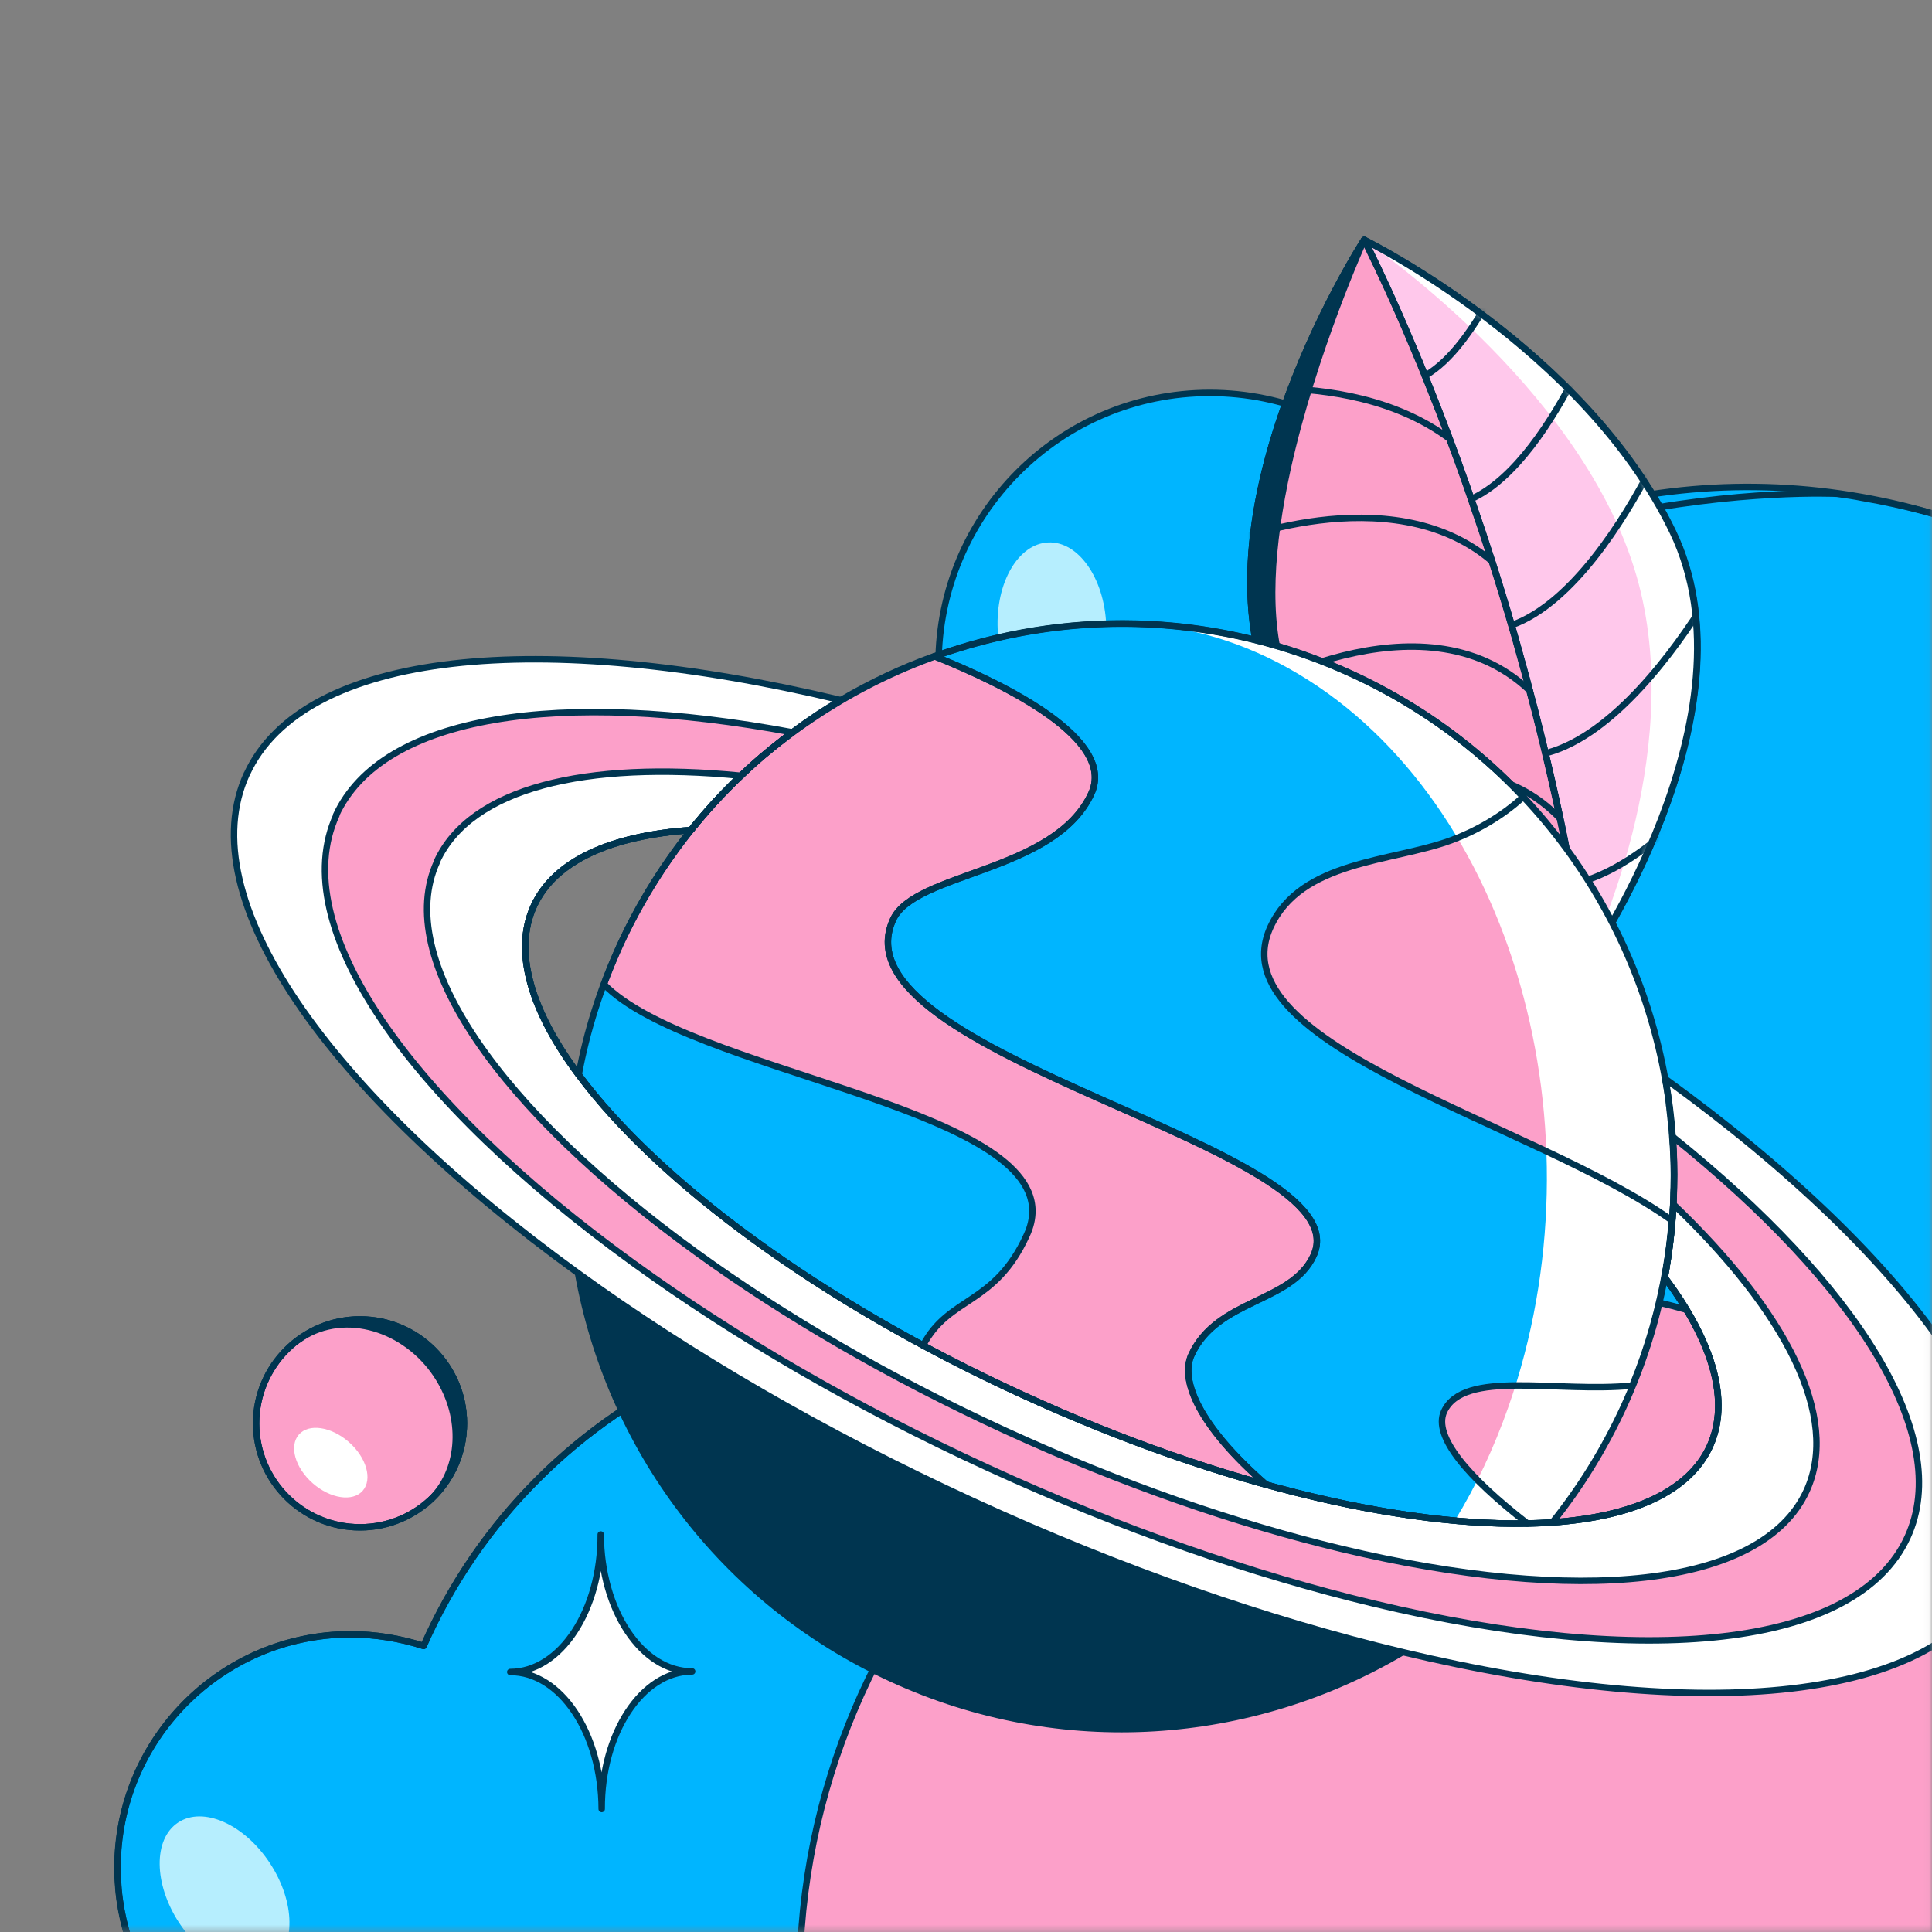
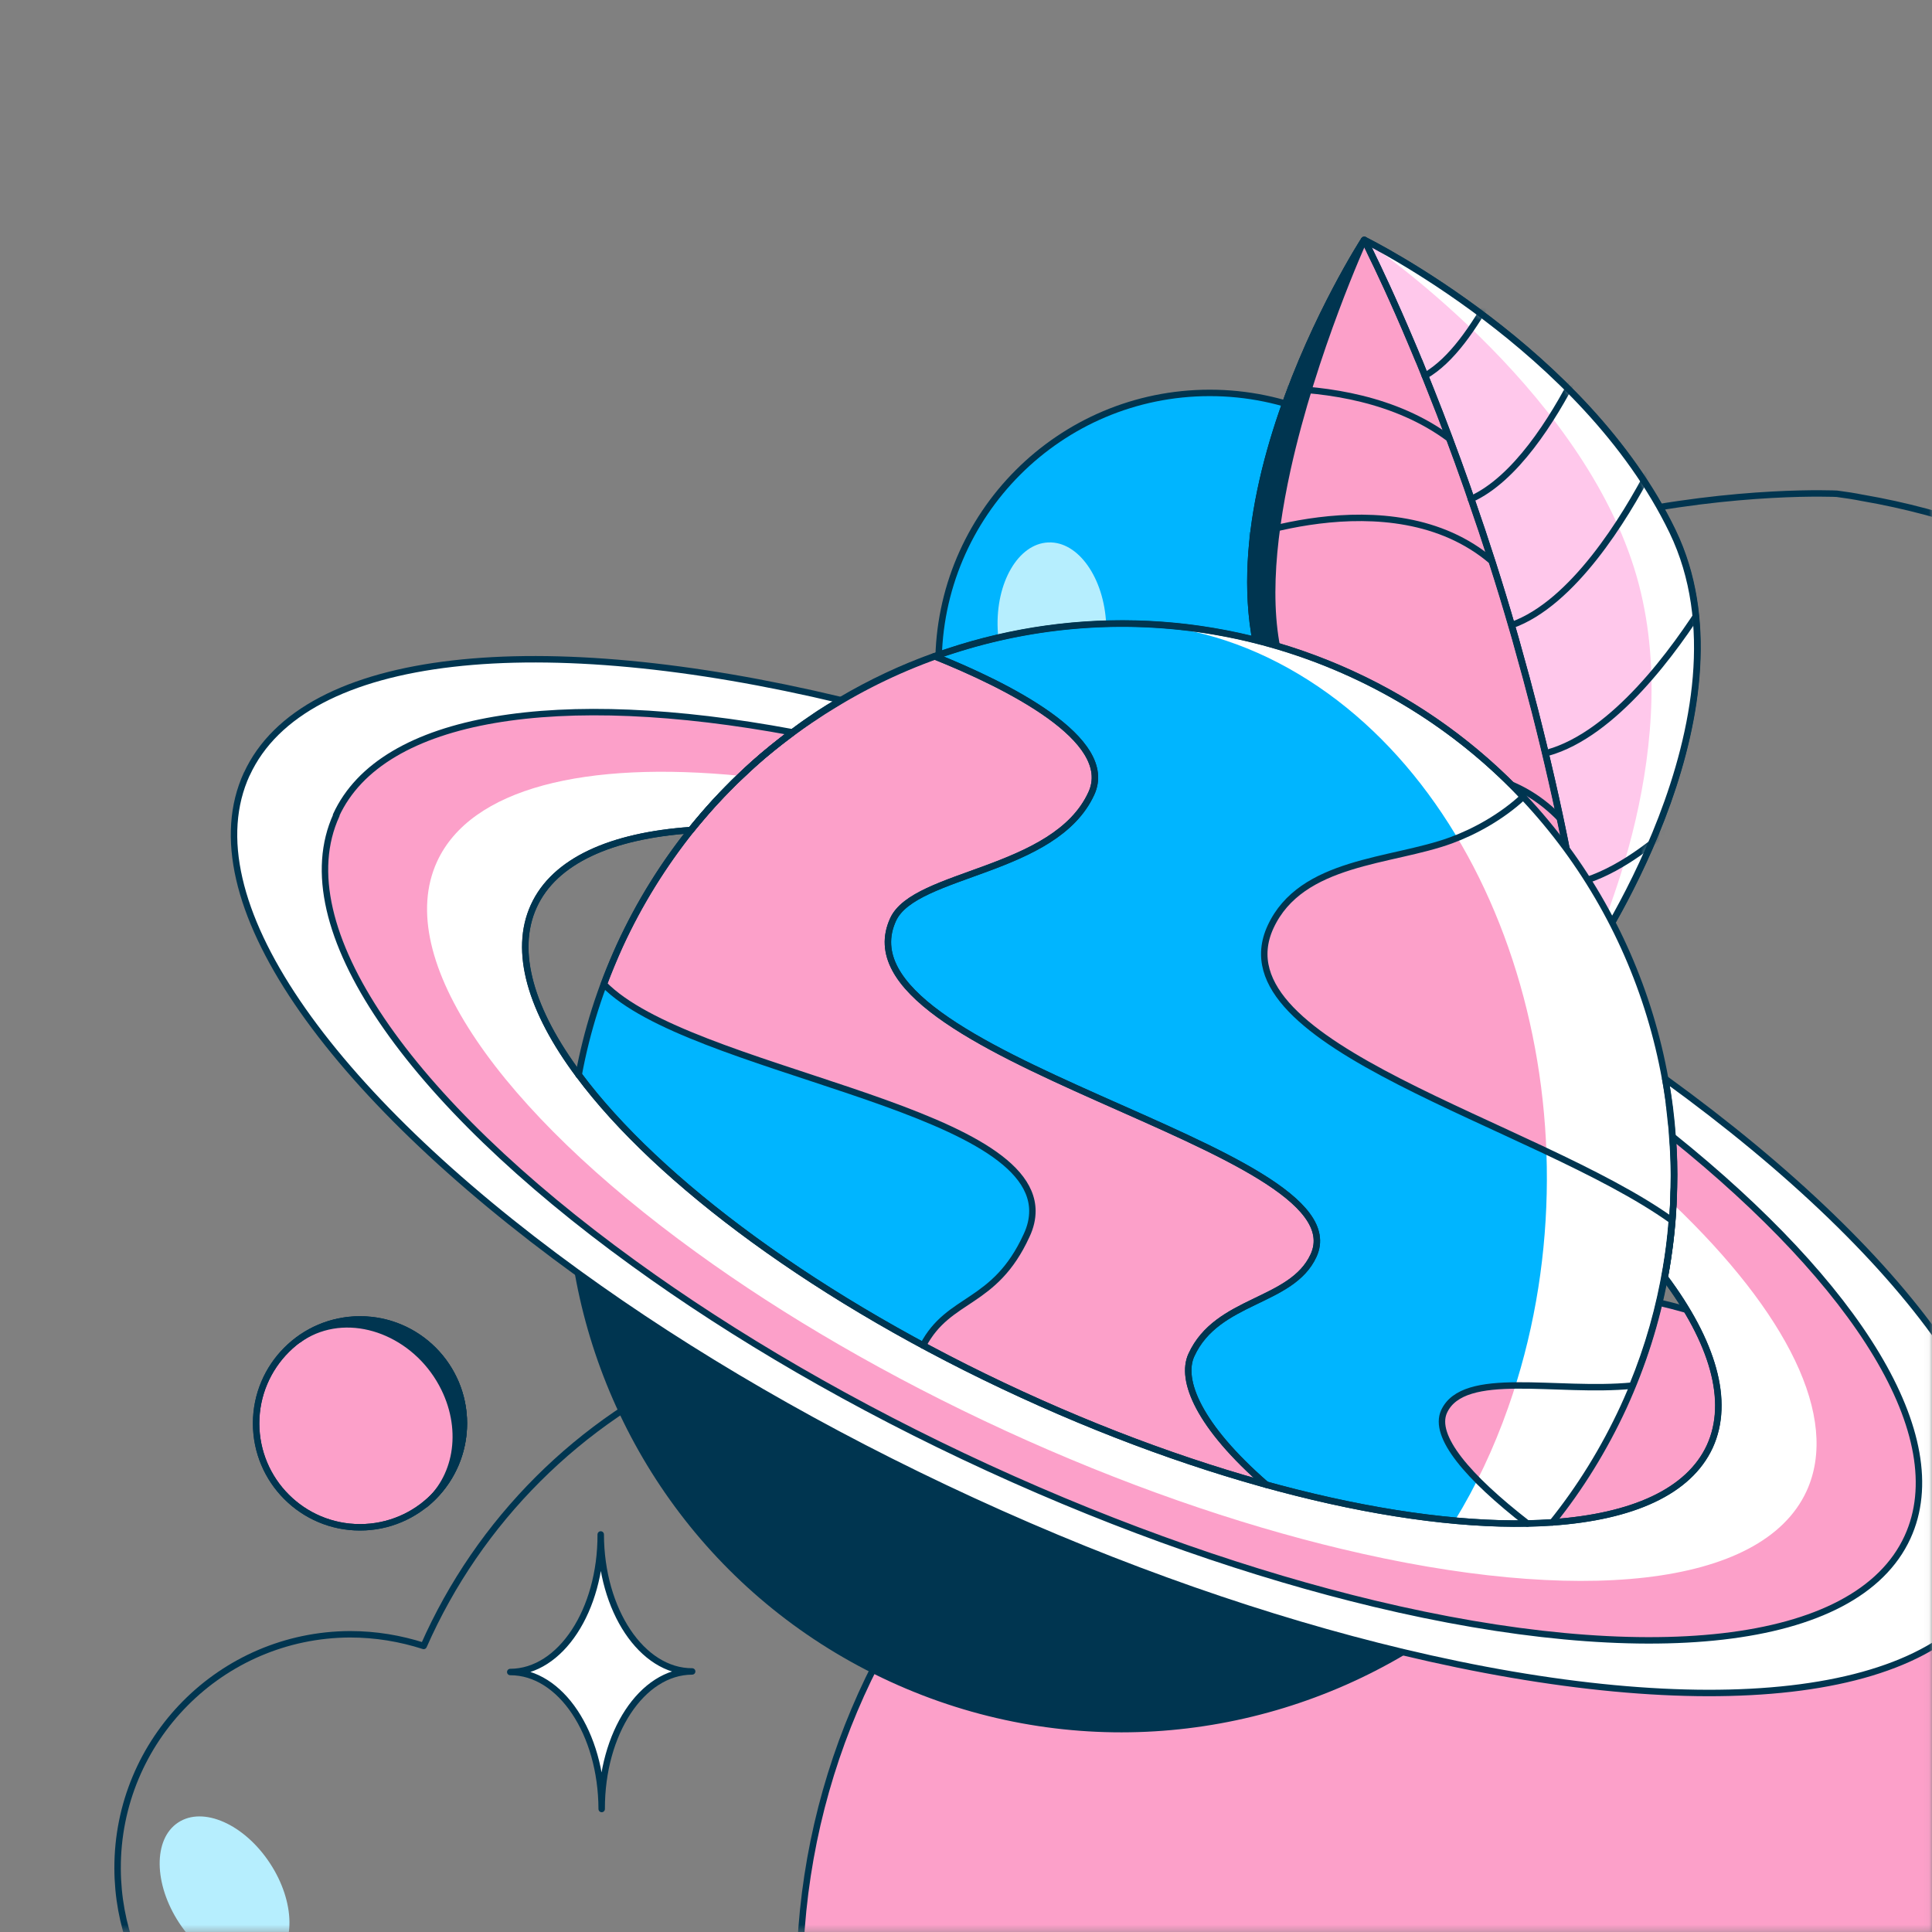
<svg xmlns="http://www.w3.org/2000/svg" id="c" viewBox="0 0 300 300">
  <rect x="0" y="0" width="300" height="300" fill="#808080" stroke="none" />
  <defs>
    <clipPath id="d">
      <rect width="300" height="300" style="fill:none; stroke-width:0px;" />
    </clipPath>
    <mask id="e" x="16.04" y="-4.64" width="366.95" height="470.78" maskUnits="userSpaceOnUse">
      <g id="f">
        <path d="M300,300.01H16.04s0-304.65,0-304.65h283.96v304.65Z" style="fill:#fff; stroke-width:0px;" />
      </g>
    </mask>
    <mask id="g" x="189.3" y="37.26" width="76.13" height="112.97" maskUnits="userSpaceOnUse">
      <g id="h">
        <path d="M246.01,150.22s27.42-39.21,13.69-67.69c-13.73-28.46-47.89-45.28-47.89-45.28,0,0-30.17,46.58-11.63,75.69,18.57,29.11,41.07,30.25,45.83,37.26v.02Z" style="fill:#fff; stroke-width:0px;" />
      </g>
    </mask>
  </defs>
  <g style="clip-path:url(#d);">
    <g style="mask:url(#e);">
-       <path d="M309,293.98l.16,46.8,19.39,27.56c6.73,11.85-8.05,35.74-8.01,50.34.16,45.21-69.7,44.36-114.86,44.52-15.66.04-30.29-4.3-42.75-11.89-23.49-14.31-39.21-40.15-39.32-69.68,0-3.07.18-6.11.49-9.09-1.68-.38-3.33-.83-4.97-1.32-.63-.2-1.25-.42-1.88-.63-1.14-.38-2.28-.74-3.4-1.16-.78-.29-1.54-.61-2.3-.92-.96-.38-1.92-.81-2.86-1.23-.78-.36-1.54-.69-2.3-1.08-.94-.47-1.88-.94-2.8-1.43-.72-.38-1.43-.74-2.12-1.14-1.48-.83-2.91-1.7-4.32-2.64-.63-.4-1.23-.85-1.86-1.28-.92-.63-1.83-1.28-2.71-1.93-.67-.51-1.32-1.03-1.99-1.57-.78-.63-1.54-1.25-2.3-1.9-.65-.56-1.3-1.12-1.92-1.7-.74-.67-1.48-1.39-2.19-2.08-.58-.58-1.19-1.14-1.74-1.72-.94-.96-1.83-1.95-2.71-2.96-.72-.81-1.41-1.63-2.08-2.48-.69-.85-1.39-1.72-2.06-2.6-.54-.72-1.03-1.43-1.54-2.15-.54-.76-1.07-1.52-1.59-2.31-.51-.78-1.01-1.57-1.5-2.37-.47-.76-.89-1.52-1.34-2.31-.47-.83-.96-1.66-1.39-2.53-.38-.74-.74-1.52-1.12-2.26-.4-.81-.83-1.61-1.19-2.42-3.58,1.19-7.38,1.84-11.34,1.86-2.51,0-4.94-.25-7.29-.72-16.53-3.31-28.99-17.89-29.06-35.4-.07-20.02,16.08-36.3,36.08-36.39,1.99,0,3.96.16,5.88.47,1.9.31,3.76.76,5.57,1.34,8.57-19.46,24.22-35.09,43.71-43.62-8.63-7.75.94-17.49.89-29.98-.09-23.44,8.39-32.78,31.83-32.85,2.59,0,.6-11.02,3.06-10.57,7.38,1.32,14.11,4.55,19.66,9.16,12.08-31.3,40.13-54.05,71.22-65.68,70.84-26.47,146.11,32.74,146.35,105.85.18,48.61-30.44,90.15-73.5,106.09Z" style="fill:#00b5ff; stroke:#003550; stroke-linecap:round; stroke-linejoin:round;" />
      <path d="M186.67,114.02c37.44-40.37,98.55-37.35,98.55-37.35,1.36.18,2.71.38,4.03.65h.02c52.79,9.14,93.03,55.08,93.23,110.57.18,48.61-30.44,90.15-73.5,106.09l20.71,50.41v36.88c6.73,11.84-6.24,37.44-6.2,52.06.16,45.21-72.65,29.71-117.81,29.87-15.66.04-30.29-4.3-42.74-11.89-23.49-14.31-39.21-40.15-39.32-69.68,0-3.07.18-6.11.49-9.09-1.68-.38-3.33-.83-4.97-1.32-.63-.2-1.25-.42-1.88-.63-1.14-.38-2.28-.74-3.4-1.16-.78-.29-1.54-.61-2.3-.92-.96-.38-1.92-.81-2.86-1.23-.78-.36-1.54-.69-2.3-1.08-.94-.47-1.88-.94-2.8-1.43-.72-.38-1.43-.74-2.12-1.14-1.48-.83-2.91-1.7-4.32-2.64-.63-.4-1.23-.85-1.86-1.28-.92-.63-1.83-1.28-2.71-1.93-.67-.51-1.32-1.03-1.99-1.57-.78-.63-1.54-1.25-2.3-1.9-.65-.56-1.3-1.12-1.92-1.7-.74-.67-1.48-1.39-2.19-2.08-.58-.58-1.19-1.14-1.74-1.72-.94-.96-1.83-1.95-2.71-2.96-.72-.81-1.41-1.63-2.08-2.48-.69-.85-1.39-1.72-2.06-2.6-.54-.72-1.03-1.43-1.54-2.15-.54-.76-1.07-1.52-1.59-2.31-.51-.78-1.01-1.57-1.5-2.37-.47-.76-.89-1.52-1.34-2.31-.47-.83-.96-1.66-1.39-2.53-.38-.74-.74-1.52-1.12-2.26-.4-.81-.83-1.61-1.19-2.42-3.58,1.19-7.38,1.84-11.34,1.86-2.51,0-4.94-.25-7.29-.72-16.53-3.31-28.99-17.89-29.06-35.4-.07-20.02,16.08-36.3,36.08-36.39,1.99,0,3.96.16,5.88.47,1.9.31,3.76.76,5.57,1.34,8.57-19.46,24.22-35.09,43.71-43.62-8.63-7.75,9.33-14,9.28-26.51-.09-23.44,4.94-38,28.38-38.09,2.59,0-4.34-9.27-1.88-8.85,7.38,1.32,14.11,4.55,19.66,9.16,4.74-12.27,11.56-23.53,20.04-33.3" style="fill:none; stroke:#003550; stroke-linecap:round; stroke-linejoin:round;" />
      <path d="M187.85,61.01c23.26,0,42.12,18.88,42.12,42.16s-18.86,42.16-42.12,42.16-42.12-18.88-42.12-42.16,18.86-42.16,42.12-42.16Z" style="fill:#00b5ff; stroke:#003550; stroke-linecap:round; stroke-linejoin:round;" />
      <path d="M246.3,149.82s-.04.09-.07.13c0,.05-.05.09-.07.11-.05.07-.09.11-.09.13v.02c-.29-.42-.65-.83-1.07-1.21-1.23-1.16-3.02-2.22-5.23-3.34-9.17-4.66-25.48-10.68-39.52-32.71-18.54-29.11,11.63-75.69,11.63-75.69,1.05.51,34.36,17.24,47.87,45.25,12.88,26.74-10.51,62.94-13.4,67.27l-.05.02Z" style="fill:#ffc8eb; stroke:#003550; stroke-linecap:round; stroke-linejoin:round;" />
      <path d="M246.3,149.82s-.04.09-.09.13c0,.05-.04.09-.07.11-.04.07-.09.11-.09.13.02-.07.09-.2.18-.4,0-.02.02-.07.05-.09,2.1-4.41,15.9-34.69,7.47-61.49-8.97-28.51-40.91-50.25-41.92-50.92,1.05.52,34.36,17.24,47.87,45.25,12.88,26.74-10.51,62.94-13.4,67.27Z" style="fill:#fff; stroke-width:0px;" />
      <path d="M246.3,149.82s-.04.09-.09.13c0,.05-.04.09-.07.11-.04.07-.09.11-.09.13v.02c-.29-.42-.65-.83-1.07-1.21-1.23-1.16-3.02-2.22-5.23-3.34-9.17-4.66-25.48-10.68-39.52-32.71-18.54-29.11,11.63-75.69,11.63-75.69,0,0,.07.13.16.31.04.07.09.13.13.25.11.22.25.49.42.83.07.16.16.31.22.47,1.23,2.49,3.56,7.37,6.46,14.29.34.81.69,1.63,1.05,2.51.05.11.11.25.16.36.56,1.37,1.14,2.82,1.74,4.34,1.79,4.46,3.69,9.49,5.64,15.05.22.67.47,1.34.69,2.02,2.15,6.18,4.34,12.94,6.44,20.22.25.81.47,1.63.69,2.44,1.86,6.56,3.65,13.5,5.3,20.78.4,1.77.8,3.56,1.19,5.37.27,1.32.56,2.64.83,3.99.31,1.5.6,3.02.87,4.55.9,4.77,1.72,9.65,2.44,14.64v.13Z" style="fill:#fca0c9; stroke:#003550; stroke-linecap:round; stroke-linejoin:round;" />
      <g style="mask:url(#g);">
        <path d="M231.94,45.34c-3.13,5.53-6.46,10.59-10.69,13.03" style="fill:none; stroke:#003550; stroke-linecap:round; stroke-linejoin:round;" />
        <path d="M244.75,58.01c-3.69,7.26-9.48,16.41-16.35,19.5" style="fill:none; stroke:#003550; stroke-linecap:round; stroke-linejoin:round;" />
        <path d="M256.21,72.95c-3.89,7.48-11.97,20.74-21.47,24.12" style="fill:none; stroke:#003550; stroke-linecap:round; stroke-linejoin:round;" />
        <path d="M264.93,93.21c-4.88,7.81-14.29,20.78-24.6,23.67" style="fill:none; stroke:#003550; stroke-linecap:round; stroke-linejoin:round;" />
        <path d="M261.01,127.07c-5.21,4.84-11.03,8.96-16.8,10.21" style="fill:none; stroke:#003550; stroke-linecap:round; stroke-linejoin:round;" />
        <path d="M198.01,60.3c8.05.11,18.72,1.61,27.04,7.81" style="fill:none; stroke:#003550; stroke-linecap:round; stroke-linejoin:round;" />
        <path d="M189.8,84.61s26.06-10.95,41.85,2.53" style="fill:none; stroke:#003550; stroke-linecap:round; stroke-linejoin:round;" />
-         <path d="M192.41,108.24s28.32-16.93,45.09-1.03" style="fill:none; stroke:#003550; stroke-linecap:round; stroke-linejoin:round;" />
        <path d="M204.6,125.95c10.24-5.28,26.24-10.61,37.62,1.12" style="fill:none; stroke:#003550; stroke-linecap:round; stroke-linejoin:round;" />
      </g>
      <path d="M246.01,150.22s27.42-39.21,13.69-67.69c-13.73-28.46-47.89-45.28-47.89-45.28,0,0-30.17,46.58-11.63,75.69,18.57,29.11,41.07,30.25,45.83,37.26v.02Z" style="fill:none; stroke:#003550; stroke-linecap:round; stroke-linejoin:round;" />
      <path d="M246.3,149.82v-.13c-.74-4.97-1.54-9.87-2.44-14.64-.29-1.52-.58-3.05-.87-4.55-.27-1.34-.54-2.66-.83-3.99-.38-1.81-.78-3.61-1.19-5.37-1.66-7.28-3.44-14.22-5.3-20.78-.22-.83-.47-1.63-.69-2.44-2.1-7.28-4.29-14.04-6.44-20.22-.22-.69-.47-1.37-.69-2.02-1.95-5.53-3.87-10.57-5.64-15.05-.6-1.52-1.19-2.96-1.74-4.34-.04-.11-.09-.25-.16-.36-.36-.87-.69-1.7-1.05-2.51-2.93-6.9-5.26-11.8-6.46-14.29-.07-.16-.16-.34-.22-.47-.16-.34-.31-.6-.42-.83-.05-.11-.09-.18-.13-.25-.09-.18-.13-.27-.16-.31" style="fill:none; stroke:#003550; stroke-linecap:round; stroke-linejoin:round;" />
      <path d="M211.81,37.28s.07.13.16.31c.05.07.09.13.13.25.11.22.25.49.42.83.07.16.16.31.22.47,1.23,2.49,3.56,7.37,6.46,14.29.34.81.69,1.63,1.05,2.51.04.11.11.25.16.36.56,1.39,1.16,2.82,1.74,4.34,1.79,4.46,3.69,9.49,5.64,15.05.22.67.47,1.34.69,2.02,2.15,6.18,4.34,12.94,6.44,20.22.25.81.47,1.63.69,2.44,1.86,6.56,3.65,13.5,5.3,20.78.4,1.77.81,3.56,1.19,5.37.27,1.32.56,2.64.83,3.99.31,1.5.58,3.02.87,4.55.9,4.77,1.72,9.65,2.44,14.64v.11" style="fill:none; stroke:#003550; stroke-linecap:round; stroke-linejoin:round;" />
      <path d="M239.7,145.68c-9.17-4.66-25.48-10.68-39.52-32.71-18.54-29.11,11.63-75.69,11.63-75.69,0,0-7.83,17.17-11.9,35.6-2.5,11.44-3.58,23.36-.42,32,6.13,16.68,28.83,33.3,40.22,40.8Z" style="fill:#003550; stroke:#003550; stroke-linecap:round; stroke-linejoin:round;" />
-       <path d="M239.7,145.68c2.19,1.12,3.98,2.17,5.23,3.34-1.14-.69-2.95-1.84-5.23-3.34Z" style="fill:#003550; stroke:#003550; stroke-linecap:round; stroke-linejoin:round;" />
      <path d="M246.3,149.82s-.05.09-.09.11c0,.05-.05.09-.07.11-.05.07-.09.11-.09.13v.02c-.29-.43-.65-.83-1.07-1.21.69.4,1.14.67,1.3.78,0,0,.05,0,.05.05h-.02Z" style="fill:#003550; stroke:#003550; stroke-linecap:round; stroke-linejoin:round;" />
      <path d="M171.77,96.97c.32,7.24-3.2,13.28-7.85,13.48-4.65.2-8.68-5.5-9-12.74-.32-7.24,3.19-13.28,7.85-13.48,4.65-.21,8.68,5.5,9,12.74Z" style="fill:#b6eefe; stroke-width:0px;" />
      <path d="M41.91,289.31c3.98,6.05,4.06,13.04.17,15.6-3.89,2.57-10.27-.26-14.25-6.31-3.98-6.05-4.06-13.04-.17-15.6,3.89-2.57,10.27.26,14.25,6.31Z" style="fill:#b6eefe; stroke-width:0px;" />
      <path d="M55.9,204.88c8.91,0,16.13,7.23,16.13,16.14s-7.22,16.14-16.13,16.14-16.13-7.23-16.13-16.14,7.22-16.14,16.13-16.14Z" style="fill:#fca0c9; stroke:#003550; stroke-linecap:round; stroke-linejoin:round;" />
      <path d="M70.58,214.35c3.13,6.87,1.03,14.78-4.59,19.3,4.88-3.94,6.29-11.33,3-18.05-3.89-7.95-12.91-11.96-20.13-8.96-.89.38-1.72.83-2.48,1.39.87-.63,1.83-1.21,2.84-1.66,8.1-3.69,17.67-.11,21.36,8.02v-.04Z" style="fill:#003550; stroke-width:0px;" />
      <path d="M70.58,214.35c3.13,6.87,1.03,14.78-4.59,19.3,4.88-3.94,6.29-11.33,3-18.05-3.89-7.95-12.91-11.96-20.13-8.96-.89.38-1.72.83-2.48,1.39.87-.63,1.83-1.21,2.84-1.66,8.1-3.69,17.67-.11,21.36,8.02v-.04Z" style="fill:none; stroke:#003550; stroke-linecap:round; stroke-linejoin:round;" />
      <path d="M55.9,204.88c8.91,0,16.13,7.23,16.13,16.14s-7.22,16.14-16.13,16.14-16.13-7.23-16.13-16.14,7.22-16.14,16.13-16.14Z" style="fill:none; stroke:#003550; stroke-linecap:round; stroke-linejoin:round;" />
-       <path d="M54.17,223.92c2.74,2.41,3.7,5.79,2.15,7.56-1.55,1.77-5.02,1.24-7.76-1.16-2.74-2.41-3.7-5.79-2.15-7.56,1.55-1.77,5.02-1.24,7.76,1.16Z" style="fill:#fff; stroke-width:0px;" />
      <path d="M79.23,259.63c7.81-.02,14.16,9.49,14.2,21.27-.04-11.78,6.24-21.34,14.05-21.36-7.81.02-14.16-9.49-14.2-21.27.04,11.78-6.24,21.34-14.05,21.36Z" style="fill:#fff; stroke:#003550; stroke-linecap:round; stroke-linejoin:round;" />
      <path d="M232.48,199.33c59.83,0,108.33,48.55,108.33,108.44s-48.5,108.45-108.33,108.45-108.33-48.55-108.33-108.45,48.5-108.44,108.33-108.44Z" style="fill:#fca0c9; stroke:#003550; stroke-linecap:round; stroke-linejoin:round;" />
      <path d="M38.32,120.21c8.84-19.26,45.61-22.66,92.27-11.49-2.59,1.52-5.1,3.18-7.52,4.99-2.1,1.55-4.14,3.2-6.11,4.95-.65.58-1.3,1.19-1.92,1.79-2.75,2.62-5.35,5.42-7.76,8.44-12.39.87-21.18,4.75-24.4,11.8-3.22,7.03-.45,16.26,6.98,26.22,12.3,16.53,37.31,35.18,68.78,49.62,31.43,14.44,61.87,21.3,82.4,19.86,12.42-.87,21.2-4.75,24.45-11.8,3.22-7.05.45-16.26-7-26.24.69-3.78,1.14-7.57,1.34-11.37.05-.87.07-1.77.09-2.64.07-2.62,0-5.24-.2-7.84-.2-3.02-.58-6.02-1.14-8.98,38.88,28.15,60.3,58.26,51.47,77.52-8.84,19.28-45.61,22.66-92.27,11.49-20.8-4.97-43.6-12.83-66.72-23.47-23.15-10.64-43.95-22.8-61.29-35.36-38.88-28.15-60.3-58.24-51.45-77.52v.02Z" style="fill:#fff; stroke-width:0px;" />
      <path d="M89.88,166.92c12.28,16.55,37.31,35.18,68.78,49.62,31.43,14.44,61.87,21.27,82.4,19.86,4.32-5.37,8.05-11.4,11.07-17.94,3-6.56,5.12-13.3,6.37-20.09v-.04c.16-.92.31-1.86.47-2.78.22-1.43.4-2.87.54-4.3.11-.96.16-1.92.2-2.89.05-.81.11-1.61.16-2.42,0-.54.02-1.05.04-1.57.07-2.64,0-5.24-.2-7.84-.07-.76-.11-1.5-.2-2.26-.07-.67-.13-1.37-.22-2.04,0-.22-.07-.45-.09-.69-.07-.58-.16-1.16-.25-1.77-.09-.76-.22-1.48-.36-2.24-4.79-26.71-22.1-50.72-48.63-62.9-26.51-12.18-56.01-9.7-79.36,4.1-.76.45-1.5.9-2.24,1.37-.74.47-1.5.96-2.24,1.46-.2.13-.4.27-.63.43-.54.36-1.07.74-1.61,1.12-.27.2-.56.4-.83.6-.72.54-1.41,1.08-2.12,1.61-.74.56-1.45,1.19-2.17,1.77-.63.54-1.21,1.05-1.81,1.59-.65.56-1.3,1.19-1.92,1.79-.13.13-.27.25-.4.4-.42.38-.85.81-1.25,1.25-.25.22-.47.47-.69.69-.42.4-.83.83-1.21,1.25-.34.36-.65.69-.96,1.05-.34.36-.65.74-.98,1.1-.47.56-.94,1.12-1.43,1.7-.11.11-.2.25-.31.36-4.52,5.55-8.43,11.76-11.56,18.56-3,6.56-5.12,13.28-6.37,20.06h.02Z" style="fill:#00b5ff; stroke-width:0px;" />
      <path d="M52.18,126.6c7.16-15.61,34.76-19.62,70.91-12.88-2.1,1.55-4.12,3.2-6.11,4.97-.65.58-1.3,1.19-1.92,1.79-24.2-2.4-41.96,1.9-47.2,13.32-6.91,15.09,9.84,38.65,40.26,60.66,13.55,9.83,29.86,19.35,47.96,27.68,18.12,8.33,35.94,14.49,52.25,18.38,36.5,8.73,65.27,6.07,72.2-9,5.23-11.44-3.11-27.72-20.69-44.52.04-.87.07-1.77.09-2.64.07-2.62,0-5.24-.2-7.84,28.65,23.02,43.62,46.58,36.46,62.18-7.92,17.31-40.93,20.33-82.83,10.35-18.7-4.48-39.14-11.53-59.95-21.09-20.78-9.54-39.46-20.47-55.02-31.75-34.92-25.26-54.13-52.31-46.19-69.62h-.02Z" style="fill:#fca0c9; stroke-width:0px;" />
      <path d="M89.76,197.74c4.79,26.71,22.12,50.74,48.65,62.92,26.51,12.18,56.01,9.67,79.36-4.1-20.82-4.97-43.57-12.83-66.72-23.49-23.15-10.61-43.95-22.8-61.27-35.33h-.02Z" style="fill:#00b5ff; stroke-width:0px;" />
      <path d="M241.04,236.41c4.32-5.37,8.07-11.38,11.07-17.94.51-1.1.98-2.19,1.41-3.31-11.76,1.16-26.21-2.58-29.23,4.03-1.74,3.83,3.67,10.17,12.95,17.38" style="fill:#fca0c9; stroke-width:0px;" />
-       <path d="M259.67,189.54c1.95-24.21-6.53-48.21-23.11-65.81-3.33,3.09-7.54,5.42-11.21,6.76-9.26,3.4-23.26,3.11-28.03,13.46-8.48,18.5,41.16,30.36,62.36,45.59h-.02Z" style="fill:#fca0c9; stroke-width:0px;" />
+       <path d="M259.67,189.54c1.95-24.21-6.53-48.21-23.11-65.81-3.33,3.09-7.54,5.42-11.21,6.76-9.26,3.4-23.26,3.11-28.03,13.46-8.48,18.5,41.16,30.36,62.36,45.59Z" style="fill:#fca0c9; stroke-width:0px;" />
      <path d="M143.33,208.93c4.9,2.64,10.02,5.2,15.32,7.64,13.06,6,25.92,10.68,37.98,14-10.49-9.14-13.38-16.26-11.61-20.13,4-8.76,15.59-8.06,18.97-15.45,7.78-16.95-75.07-30.81-65.29-52.17,3.38-7.37,25.14-7.28,30.78-19.57,3.87-8.42-13.22-16.86-24.36-21.32-5.06,1.81-9.91,4.1-14.54,6.83-.56.34-1.14.67-1.7,1.03-1.97,1.21-3.91,2.55-5.82,3.94-2.1,1.55-4.12,3.2-6.11,4.97-.34.29-.65.58-.96.87-.34.29-.65.58-.96.9-.69.65-1.34,1.32-2.04,2.01-.65.65-1.3,1.32-1.92,2.02-.78.87-1.57,1.72-2.3,2.62-.47.56-.94,1.12-1.41,1.7-.04.05-.04.07-.09.11-4.29,5.37-8.03,11.38-11.05,17.94-.92,1.99-1.72,3.99-2.48,6,13.2,13.52,66.48,18.85,66.54,35.22,0,1.21-.27,2.46-.87,3.81-4.99,10.9-12.08,9.4-16.08,17.08v-.05Z" style="fill:#fca0c9; stroke-width:0px;" />
      <path d="M151.05,233.09c-23.15-10.64-43.95-22.8-61.29-35.36,4.79,26.71,22.12,50.74,48.65,62.92,26.51,12.18,56.01,9.7,79.36-4.1-20.8-4.97-43.6-12.83-66.72-23.47Z" style="fill:#003550; stroke-width:0px;" />
      <path d="M175.66,96.84c8.72.27,17.56,2.8,25.99,7.84,33.15,19.79,47.71,70.78,32.55,113.84-2.26,6.43-5.06,12.32-8.3,17.6,5.48.49,10.56.6,15.17.27,4.32-5.37,8.05-11.4,11.07-17.94,3-6.56,5.12-13.3,6.37-20.09v-.04c.16-.92.31-1.86.47-2.78.22-1.43.4-2.87.54-4.3.11-.96.16-1.93.2-2.89.05-.81.11-1.61.16-2.42,0-.54.02-1.05.04-1.57.07-2.64,0-5.24-.2-7.84-.07-.76-.11-1.5-.2-2.26-.07-.67-.13-1.37-.22-2.04,0-.22-.07-.45-.09-.69-.07-.58-.16-1.16-.25-1.77-.09-.76-.22-1.48-.36-2.24-4.79-26.71-22.1-50.72-48.63-62.9-11.14-5.11-22.79-7.64-34.29-7.81l-.02.02Z" style="fill:#fff; stroke-width:0px;" />
      <path d="M52.18,126.6c7.16-15.61,34.76-19.62,70.91-12.88-2.1,1.55-4.14,3.2-6.11,4.95-.65.58-1.3,1.19-1.92,1.79-2.75,2.62-5.35,5.42-7.76,8.44-12.39.87-21.18,4.75-24.4,11.8-3.22,7.03-.45,16.26,6.98,26.22,12.3,16.53,37.31,35.18,68.78,49.62,31.43,14.44,61.87,21.3,82.4,19.86,12.41-.87,21.2-4.75,24.45-11.8,3.22-7.05.45-16.26-7-26.24.69-3.78,1.14-7.57,1.34-11.37.04-.87.07-1.77.09-2.64.07-2.62,0-5.24-.2-7.84,28.65,23.02,43.62,46.58,36.46,62.18-7.94,17.31-40.96,20.35-82.83,10.32-18.7-4.48-39.14-11.53-59.92-21.07-20.78-9.54-39.46-20.47-55.02-31.75-34.92-25.26-54.13-52.31-46.19-69.62l-.04.02Z" style="fill:none; stroke:#003550; stroke-linecap:round; stroke-linejoin:round;" />
-       <path d="M67.84,133.78c5.23-11.42,23.02-15.7,47.2-13.32-2.75,2.62-5.35,5.42-7.76,8.44-12.39.87-21.18,4.75-24.4,11.8-3.22,7.03-.45,16.26,6.98,26.22,12.3,16.53,37.31,35.18,68.78,49.62,31.43,14.44,61.87,21.3,82.4,19.86,12.41-.87,21.2-4.75,24.45-11.8,3.22-7.05.45-16.26-7-26.24.69-3.78,1.14-7.57,1.34-11.37,17.58,16.79,25.92,33.09,20.69,44.52-6.93,15.09-35.7,17.73-72.2,9-16.28-3.9-34.11-10.05-52.23-18.36-18.12-8.33-34.4-17.85-47.96-27.68-30.42-22.03-47.2-45.59-40.26-60.68h-.02Z" style="fill:none; stroke:#003550; stroke-linecap:round; stroke-linejoin:round;" />
      <path d="M196.61,230.54c-10.49-9.14-13.38-16.26-11.61-20.13,4-8.75,15.59-8.06,18.97-15.45,7.78-16.95-75.07-30.81-65.29-52.17,3.38-7.37,25.14-7.28,30.78-19.57,3.87-8.42-13.22-16.86-24.36-21.32.74-.27,1.45-.52,2.19-.74,19.84-6.58,42.12-5.93,62.63,3.49,10.33,4.75,19.24,11.29,26.6,19.08-3.31,3.09-7.54,5.42-11.21,6.76-9.26,3.4-23.26,3.11-28.03,13.46-8.48,18.5,41.11,30.36,62.34,45.57,0,.11,0,.2-.05.31-.18,2.35-.47,4.68-.87,7.01-1.03,6.16-2.75,12.32-5.23,18.32-11.76,1.16-26.21-2.58-29.24,4.03-1.74,3.83,3.67,10.17,12.95,17.38" style="fill:none; stroke:#003550; stroke-linecap:round; stroke-linejoin:round;" />
      <path d="M89.76,197.74c4.79,26.71,22.12,50.74,48.65,62.92,26.51,12.18,56.01,9.67,79.36-4.1" style="fill:none; stroke:#003550; stroke-linecap:round; stroke-linejoin:round;" />
      <path d="M241.04,236.41c4.32-5.37,8.05-11.4,11.07-17.94,3-6.56,5.12-13.3,6.38-20.09v-.04c.18-.94.34-1.88.47-2.78.45-2.82.74-5.62.85-8.42,0-.38.04-.78.04-1.16,0-.54.02-1.05.05-1.57,0-.65.02-1.28.02-1.93,0-1.97-.09-3.96-.25-5.91-.04-.76-.09-1.5-.2-2.26-.07-.67-.13-1.37-.22-2.04,0-.22-.04-.45-.09-.69v-.2c-.07-.52-.13-1.05-.22-1.57-.09-.76-.22-1.45-.36-2.22-4.79-26.71-22.1-50.72-48.63-62.9-26.51-12.18-56.01-9.7-79.36,4.1-.74.45-1.5.9-2.24,1.37-.38.22-.74.47-1.12.72-.38.25-.74.49-1.12.74-.22.13-.42.27-.63.43-.42.27-.81.56-1.21.83-.13.11-.27.2-.4.29l-.83.6c-.72.54-1.41,1.07-2.12,1.61-.58.45-1.14.92-1.72,1.39-.16.11-.31.25-.45.36-.13.11-.29.25-.42.36-.56.47-1.14.99-1.68,1.5-.69.63-1.39,1.28-2.04,1.9-.45.4-.85.83-1.25,1.25-.25.22-.47.47-.69.69-.42.4-.81.83-1.21,1.25-.34.36-.65.69-.96,1.05l-.98,1.1c-.47.56-.94,1.12-1.43,1.7-.11.13-.2.25-.31.36-.04.04-.09.11-.13.16-4.47,5.51-8.34,11.67-11.43,18.41-3,6.56-5.12,13.28-6.37,20.06" style="fill:none; stroke:#003550; stroke-linecap:round; stroke-linejoin:round;" />
      <path d="M143.33,208.93c4.03-7.68,11.09-6.18,16.08-17.09.63-1.34.9-2.6.9-3.81-.07-16.35-53.35-21.68-66.54-35.2.76-2.02,1.59-4.01,2.48-6,3.02-6.56,6.76-12.54,11.05-17.94,0-.04.04-.07.09-.11.45-.56.92-1.14,1.41-1.7.38-.45.74-.87,1.14-1.32.38-.45.76-.87,1.16-1.3.63-.67,1.25-1.37,1.92-2.01.96-1.01,1.97-1.97,3-2.91.31-.29.65-.58.96-.87.89-.81,1.81-1.59,2.73-2.35.83-.67,1.68-1.34,2.53-2.01.09-.07.2-.16.29-.22.18-.13.36-.27.54-.38.45-.34.89-.67,1.34-.99.45-.31.89-.65,1.34-.94.94-.67,1.9-1.3,2.89-1.9.07-.04.16-.09.22-.13.56-.36,1.14-.69,1.7-1.03,4.63-2.73,9.48-5.02,14.54-6.83,11.14,4.48,28.23,12.9,24.36,21.32-5.64,12.29-27.4,12.2-30.78,19.57-9.8,21.36,73.05,35.22,65.29,52.17-3.38,7.39-14.96,6.7-18.97,15.45-1.79,3.87,1.12,11.02,11.61,20.13" style="fill:none; stroke:#003550; stroke-linecap:round; stroke-linejoin:round;" />
      <path d="M38.32,120.21c8.84-19.26,45.61-22.66,92.27-11.49-2.59,1.52-5.1,3.18-7.52,4.99-2.1,1.55-4.14,3.2-6.11,4.95-.65.58-1.3,1.19-1.92,1.79-2.75,2.62-5.35,5.42-7.76,8.44-12.39.87-21.18,4.75-24.4,11.8-3.22,7.03-.45,16.26,6.98,26.22,12.3,16.53,37.31,35.18,68.78,49.62,31.43,14.44,61.87,21.3,82.4,19.86,12.42-.87,21.2-4.75,24.45-11.8,3.22-7.05.45-16.26-7-26.24.69-3.78,1.14-7.57,1.34-11.37.05-.87.07-1.77.09-2.64.07-2.62,0-5.24-.2-7.84-.2-3.02-.58-6.02-1.14-8.98,38.88,28.15,60.3,58.26,51.47,77.52-8.84,19.28-45.61,22.66-92.27,11.49-20.8-4.97-43.6-12.83-66.72-23.47-23.15-10.64-43.95-22.8-61.29-35.36-38.88-28.15-60.3-58.24-51.45-77.52v.02Z" style="fill:none; stroke:#003550; stroke-linecap:round; stroke-linejoin:round;" />
    </g>
  </g>
</svg>